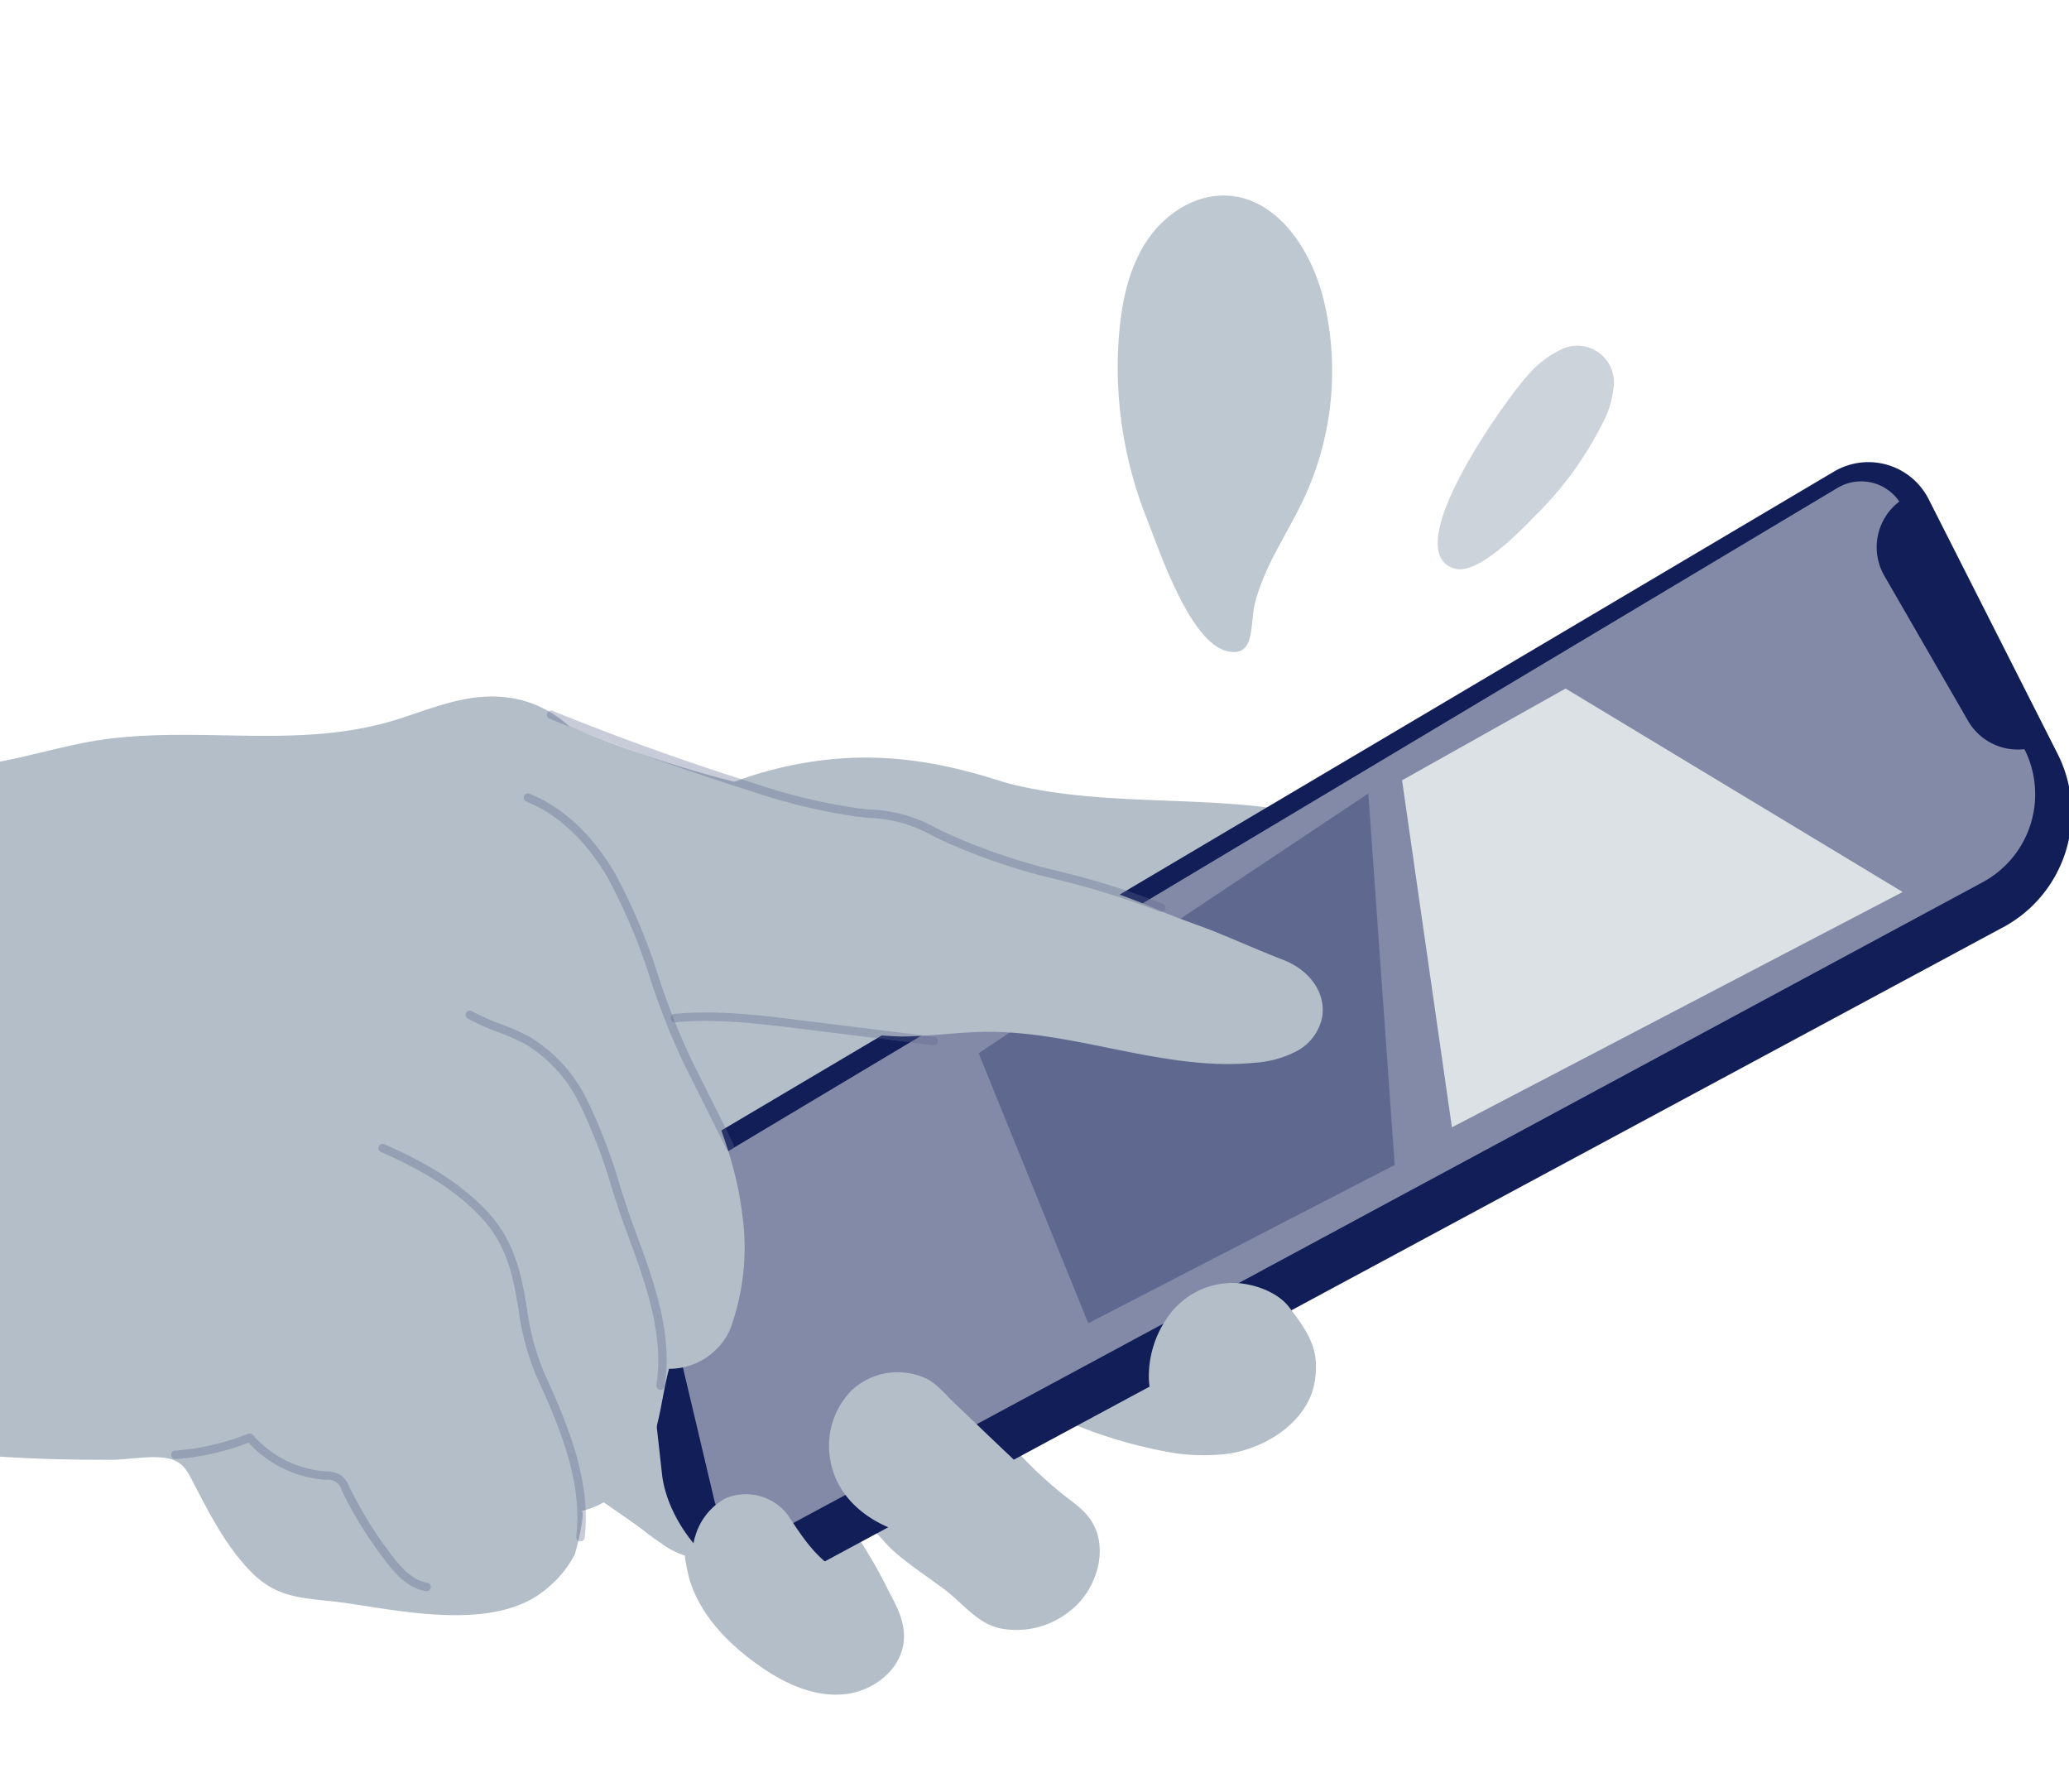
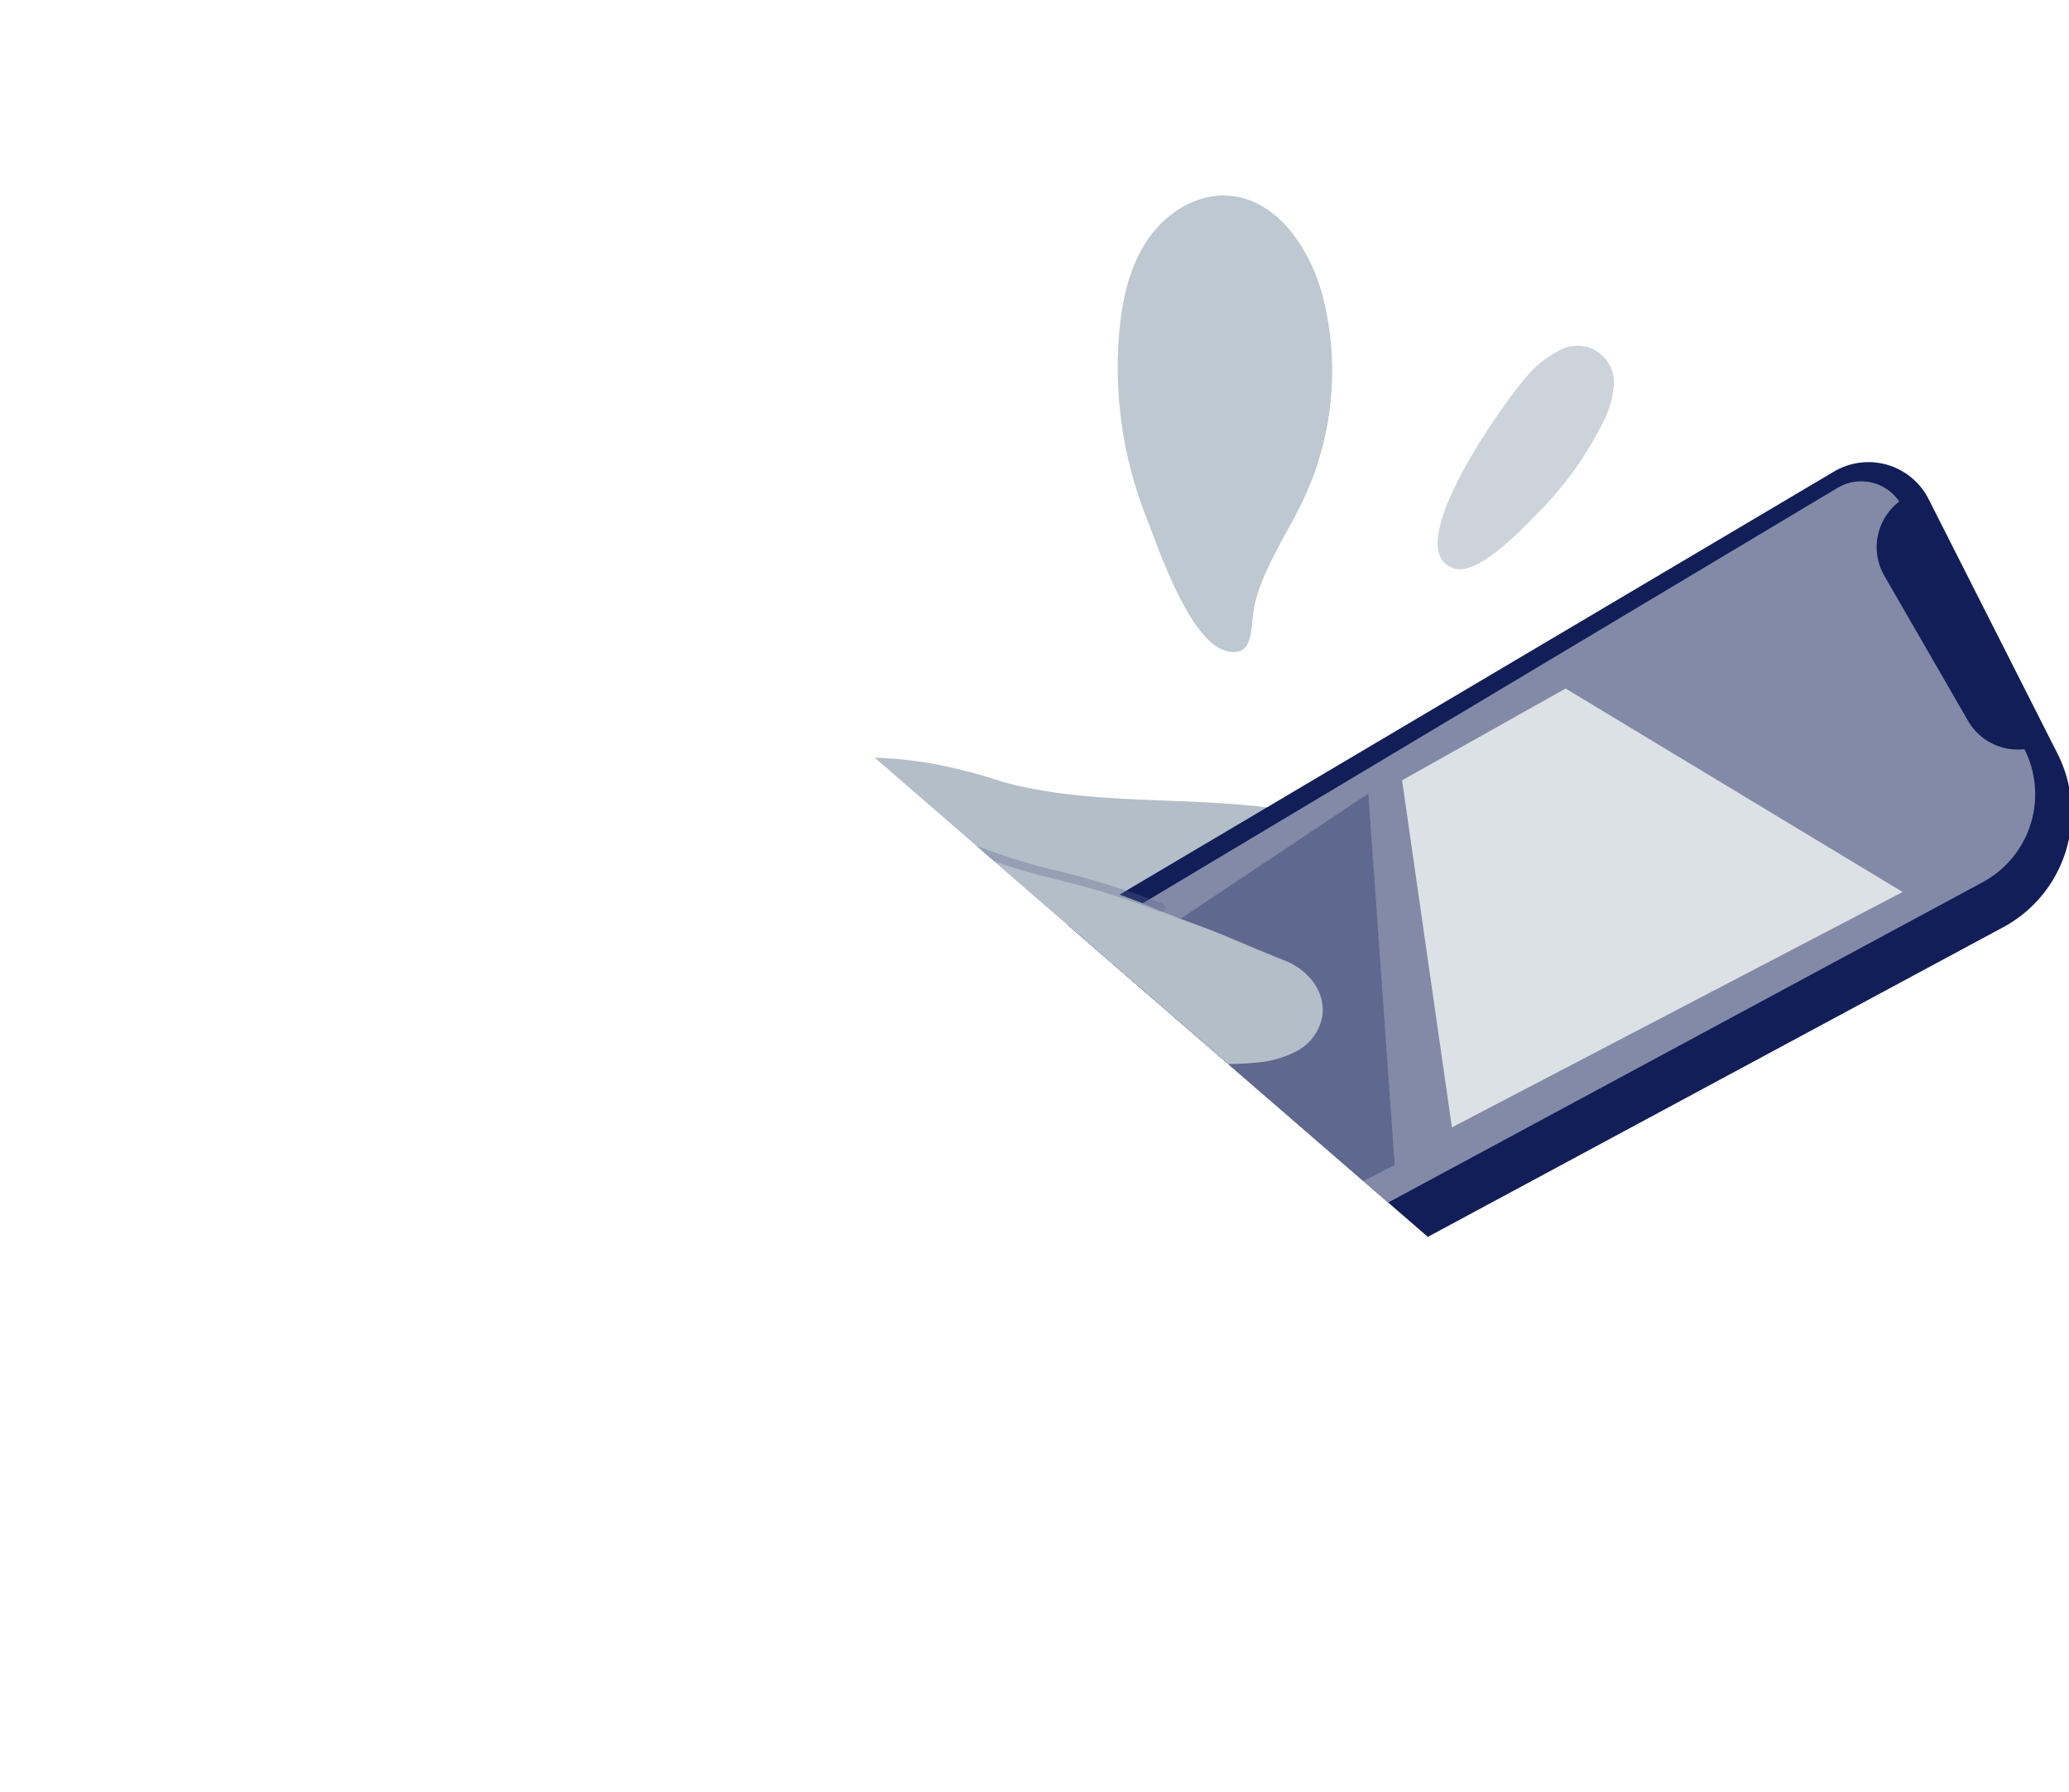
<svg xmlns="http://www.w3.org/2000/svg" width="254" height="220">
  <defs>
    <clipPath id="a">
-       <path fill="#fff" stroke="#707070" d="M1245.981 1250h254v220h-254z" />
+       <path fill="#fff" stroke="#707070" d="M1245.981 1250h254v220z" />
    </clipPath>
  </defs>
  <g clip-path="url(#a)" transform="translate(-1245.981 -1250)">
    <path fill="#b3bec8" d="M1314.187 1338.437c-2.548-1.115-5.2-2.331-7.972-2.155-2.843.18-5.377 1.8-7.657 3.5-6.575 4.921-12.587 11.766-13.035 19.966a26.7 26.7 0 0 0 2.137 10.972 50.23 50.23 0 0 0 26.152 27.833c7.282 3.185 15.55 4.449 23.284 2.616s14.818-6.977 18.133-14.2c2.924-6.37 2.766-13.866.617-20.538-2.135-6.627-7.063-17.642-14.376-19.217a143.5 143.5 0 0 1-27.283-8.78M1390.46 1428.409a25.3 25.3 0 0 0 5.721.1c6.905-.7 14.172-6.921 10.092-14.306a14.6 14.6 0 0 0-3.967-4.341 22 22 0 0 0-4.061-2.946c-3.854-1.641-9.646.556-13.2 2.04a34.6 34.6 0 0 0-8.351 4.723c-1.837 1.47-4.915 4.053-5.259 6.577-.411 3.026 3.83 3.569 5.8 4.332a57 57 0 0 0 13.226 3.823M1339.92 1454.957c2.9 1.934 6.323 3.368 9.787 3s6.844-2.96 7.214-6.423c.247-2.321-.783-4.243-1.831-6.21a61 61 0 0 0-3.629-6.386c-.757-1.083-1.037-2.448.527-1.905 1.24.431 2.533 2.3 3.5 3.176 2 1.806 4.272 3.265 6.425 4.875 2.169 1.622 3.964 4.093 6.682 4.754a10.39 10.39 0 0 0 8.7-2.065c3.11-2.315 4.952-7.416 2.7-11.034-1.017-1.633-2.859-2.68-4.278-3.92a51 51 0 0 1-8.783-9.487c-1.077-1.582-2.076-3.7-3.383-5.071a8.5 8.5 0 0 0-4.175-1.871 22.24 22.24 0 0 0-15.182 2.167c-4.039 2.1-6.605 5.228-9.812 8.3a9.94 9.94 0 0 0-2.883 3.89 19.93 19.93 0 0 0-.842 13.216c1.447 4.682 5.277 8.339 9.263 11" />
-     <path fill="#b3bec8" d="M1327.144 1439.429a9.78 9.78 0 0 0 5.389 1.955c2.6-.085 5.046-2.413 6.687-4.237a24.32 24.32 0 0 0 6.377-14.446 18.86 18.86 0 0 0-5.353-14.64 15.45 15.45 0 0 0-14.842-3.878 16.2 16.2 0 0 0-10.292 10.606 25.6 25.6 0 0 0-1.188 8.187c.034 2.335.238 6.4 2.073 8.148 2.741 2.616 6.289 4.633 9.3 6.967.56.434 1.184.9 1.849 1.337" />
    <path fill="#b3bec8" d="M1371.071 1346.475q-1.281-.288-2.548-.689c-9.12-2.909-17.363-3.753-26.756-1.539-10.11 2.383-19.122 8.274-26.658 15.423-6.042 5.732-11.477 12.806-12.429 21.081-.951 8.258 2.717 16.366 7.273 23.318 5.51 8.408 12.974 16.193 22.656 18.9 9.072 2.534 18.781.269 27.643-2.923a136.2 136.2 0 0 0 50.552-32.314c4.138-4.19 8.069-8.753 10.352-14.182 1.759-4.181 2.86-9.543 1.476-13.987-1.678-5.389-6.385-6.852-11.388-8.425-13.234-4.16-26.969-1.7-40.175-4.666" />
    <path fill="#111e58" d="m1327.252 1430.933-3.193-28.6a10.76 10.76 0 0 1 5.21-10.451l141.867-84a8.286 8.286 0 0 1 11.616 3.392l15.83 31.259a15.98 15.98 0 0 1-7.036 21.472l-148.287 79.796c-6.7 3.391-15.177-5.409-16.009-12.868" />
    <path fill="#838aa7" d="m1489.385 1358.29-147.551 79.485a5.64 5.64 0 0 1-8.172-3.676l-6.59-27.859a12.27 12.27 0 0 1 5.632-13.347l138.867-83.009a5.655 5.655 0 0 1 7.575 1.679 7.046 7.046 0 0 0-1.828 9.127l10.267 17.787a7.06 7.06 0 0 0 6.923 3.482l.014.028a12.26 12.26 0 0 1-5.133 16.3" />
    <path fill="#5f688f" d="m1366.128 1379.291 13.452 33.133 37.62-19.428-3.239-45.589Z" />
    <path fill="#b3bec8" d="M1337.051 1398.705a29.1 29.1 0 0 1-1.474 14.567 8.23 8.23 0 0 1-7.461 4.75c-.953 3.519-1.1 7.11-2.739 10.48-1.595 3.286-4.424 6.188-8.025 6.968.6-.13-.64 4.986-.845 5.4a13.4 13.4 0 0 1-3.5 4.207c-6.13 5.158-17.315 2.74-24.553 1.693-4.705-.681-8.139-.264-11.644-3.821-2.978-3.021-4.979-6.886-6.913-10.615-.9-1.728-1.375-2.869-3.184-3.289-2.058-.478-4.956.137-7.092.14-15.1.027-30.823-1.029-44.638-7.664-8.933-4.29-17.258-9.88-26.829-12.736a60.06 60.06 0 0 0-30.438-.98c-2.353.541-6.722 2.961-8.928 1.159a4.93 4.93 0 0 1-1.33-2.316 125.3 125.3 0 0 1-6.85-38.252 77 77 0 0 1 .808-13.951c.608-3.766.628-9.939 4.942-11.6a14.1 14.1 0 0 1 4.487-.681c15.086-.671 30.083-2.036 45.129-.085 16.844 2.183 32.478 4.492 49.364 1.522 4.723-.83 9.427-2.371 14.172-2.942 11.932-1.437 23.635 1.326 35.357-2.39 3.343-1.06 6.641-2.425 10.14-2.716 9.278-.771 14.632 6.283 17.351 14.27 2.045 6.007 2.253 12.132 3.973 18.179 3.019 10.609 9.289 19.567 10.725 30.7M1356.577 1377.229c3.441.009 6.864-.529 10.3-.574 11.13-.143 21.991 4.87 33.071 3.8a12.9 12.9 0 0 0 5.261-1.452 6.07 6.07 0 0 0 3.114-4.3c.4-3.209-1.932-5.755-4.707-6.836-2.722-1.059-5.392-2.244-8.1-3.347-2.578-1.052-5.234-1.875-7.769-3.008a62.6 62.6 0 0 0-11.6-3.753 26.7 26.7 0 0 1-4.547-1.138c-2-.82-4.163-2.16-6.293-2.457-2.3-.32-4.407-1.409-6.686-1.863a44 44 0 0 0-7.087-.788 12 12 0 0 0-3.7.268 10.86 10.86 0 0 0-5.217 4.028c-2.2 2.75-4.062 6.126-3.625 9.622.184 1.468.7 3.187-.321 4.262a4.45 4.45 0 0 1-1.73.924 12 12 0 0 0-4.806 3.068c.656 1.074 3.954.687 5.226.834 2.165.25 4.311.644 6.453 1.045a71 71 0 0 0 12.763 1.669" />
    <path fill="#5d668d" d="M1298.338 1445.31a.4.4 0 0 1-.081-.007c-2.1-.329-3.648-2-4.88-3.592a50.6 50.6 0 0 1-5.463-8.792 1.683 1.683 0 0 0-1.912-1.268 14.3 14.3 0 0 1-9.524-4.563 30.9 30.9 0 0 1-8.923 2.008.5.5 0 0 1-.557-.481.52.52 0 0 1 .481-.557 29.8 29.8 0 0 0 8.952-2.07.52.52 0 0 1 .586.141 13.16 13.16 0 0 0 8.936 4.476 3.55 3.55 0 0 1 1.88.471 3.36 3.36 0 0 1 1.015 1.388 49.6 49.6 0 0 0 5.352 8.611c1.107 1.429 2.474 2.928 4.218 3.2a.52.52 0 0 1-.081 1.034M1317.245 1439.203h-.059a.523.523 0 0 1-.459-.576c.757-6.7-1.882-13.138-4.892-19.7a31.6 31.6 0 0 1-2.192-8.179c-.688-4.048-1.34-7.872-4.706-11.433-2.845-3.01-6.6-5.449-12.177-7.91a.52.52 0 1 1 .42-.951c5.709 2.519 9.568 5.031 12.513 8.146 3.582 3.791 4.291 7.951 4.977 11.973a30.7 30.7 0 0 0 2.111 7.92c2.952 6.432 5.768 13.293 4.983 20.249a.523.523 0 0 1-.518.462M1327.071 1420.602a.4.4 0 0 1-.079-.007.52.52 0 0 1-.434-.593c.975-6.227-1.32-12.464-3.54-18.5l-.207-.564c-.632-1.713-1.2-3.5-1.756-5.22a64.5 64.5 0 0 0-3.942-10.258 17.44 17.44 0 0 0-6.593-7.265 26.5 26.5 0 0 0-3.445-1.528 27 27 0 0 1-3.652-1.633.52.52 0 1 1 .518-.9 26 26 0 0 0 3.51 1.565 27 27 0 0 1 3.581 1.592 18.46 18.46 0 0 1 7 7.689 65 65 0 0 1 4.012 10.422c.549 1.714 1.118 3.487 1.74 5.18l.207.564c2.267 6.157 4.609 12.522 3.59 19.015a.52.52 0 0 1-.514.44M1335.577 1391.21a.52.52 0 0 1-.466-.287l-5.138-10.284a88 88 0 0 1-4.153-10.468 71.5 71.5 0 0 0-5.214-12.4c-1.84-3.174-5.068-7.38-10.006-9.381a.52.52 0 0 1 .39-.965c5.211 2.112 8.594 6.509 10.515 9.825a72 72 0 0 1 5.3 12.583 87 87 0 0 0 4.1 10.343l5.138 10.284a.524.524 0 0 1-.234.7.5.5 0 0 1-.233.054" opacity=".338" />
    <path fill="#5d668d" d="M1360.588 1378.299h-.064l-16.192-2.012c-5.066-.628-10.3-1.282-15.457-.8a.51.51 0 0 1-.565-.471.52.52 0 0 1 .47-.565c5.268-.491 10.562.17 15.679.805l16.193 2.012a.52.52 0 0 1-.064 1.037M1388.532 1361.928a.5.5 0 0 1-.194-.038 102 102 0 0 0-13.386-4.123 76 76 0 0 1-13.152-4.534 43 43 0 0 1-1.459-.707 16.74 16.74 0 0 0-7.737-2.129c-.488-.05-.978-.1-1.462-.158a72.5 72.5 0 0 1-12.775-3.069 327 327 0 0 1-24.925-8.945.52.52 0 0 1 .39-.965c8.13 3.3 16.489 6.3 24.848 8.918a70.4 70.4 0 0 0 12.587 3.028c.48.059.962.107 1.443.156a17.74 17.74 0 0 1 8.1 2.232c.475.236.949.473 1.428.693a74.7 74.7 0 0 0 12.972 4.468 103 103 0 0 1 13.522 4.169.52.52 0 0 1-.194 1" opacity=".338" />
-     <path fill="#b3bec8" d="M1332.377 1444.808c-.869-1.9-1.754-4.173-1.05-6.218a7.76 7.76 0 0 1 3.714-4.673 6.47 6.47 0 0 1 7.585 1.948c1.726 2.566 3.126 4.869 5.778 6.7 1.2.828 1.611 1.254 1.377 2.867a8.75 8.75 0 0 1-1.736 3.744c-2.457 3.386-5.589 5.2-9.548 2.762a16.8 16.8 0 0 1-6.017-6.9 5 5 0 0 1-.1-.224M1347.886 1429.059a9.72 9.72 0 0 1 2.621-8.376 8.31 8.31 0 0 1 9.054-1.528c1.406.621 2.512 2.053 3.616 3.095 2.239 2.113 4.442 4.263 6.686 6.369 1.242 1.165 2.59 2.6 2.388 4.293a4.38 4.38 0 0 1-1.512 2.545 13.52 13.52 0 0 1-9.206 3.334c-5.9.031-12.66-3.361-13.646-9.732M1387.023 1419.356a12.65 12.65 0 0 1 2.443-7.872 9.68 9.68 0 0 1 8.352-3.991c2.245.137 5.048 1.128 6.452 2.995 1.507 2 3.079 4.051 3.246 6.652.12 1.857-.244 4.2-2 5.2s-3.745 1.82-5.559 2.678a18.8 18.8 0 0 1-8.077 1.995c-1.686-.007-2.187-.883-3.056-2.2a11.16 11.16 0 0 1-1.8-5.455" />
    <path fill="#dce1e5" d="m1424.225 1388.38 55.333-28.89-41.377-24.974-20.076 11.263Z" />
    <path fill="#bec8d0" d="M1383.411 1290.487c.378-3.87 1.254-7.8 3.43-11.023s5.855-5.63 9.74-5.454c6.221.281 10.381 6.67 11.878 12.716a37.1 37.1 0 0 1-2.253 24.139c-1.993 4.356-4.886 8.345-6.124 13.021-.72 2.72.112 6.827-3.409 6.054-4.618-1.015-8.393-12.454-9.911-16.3a50.1 50.1 0 0 1-3.351-23.15" />
    <path fill="#ccd3da" d="M1442.56 1302.26a12 12 0 0 0 1.5-4.619 4.493 4.493 0 0 0-6.662-4.616 12.3 12.3 0 0 0-3.971 3.166c-2.476 2.712-15.966 21.348-8.949 23.58 3 .955 8.432-4.917 10.312-6.806a42.5 42.5 0 0 0 7.769-10.705" />
  </g>
</svg>